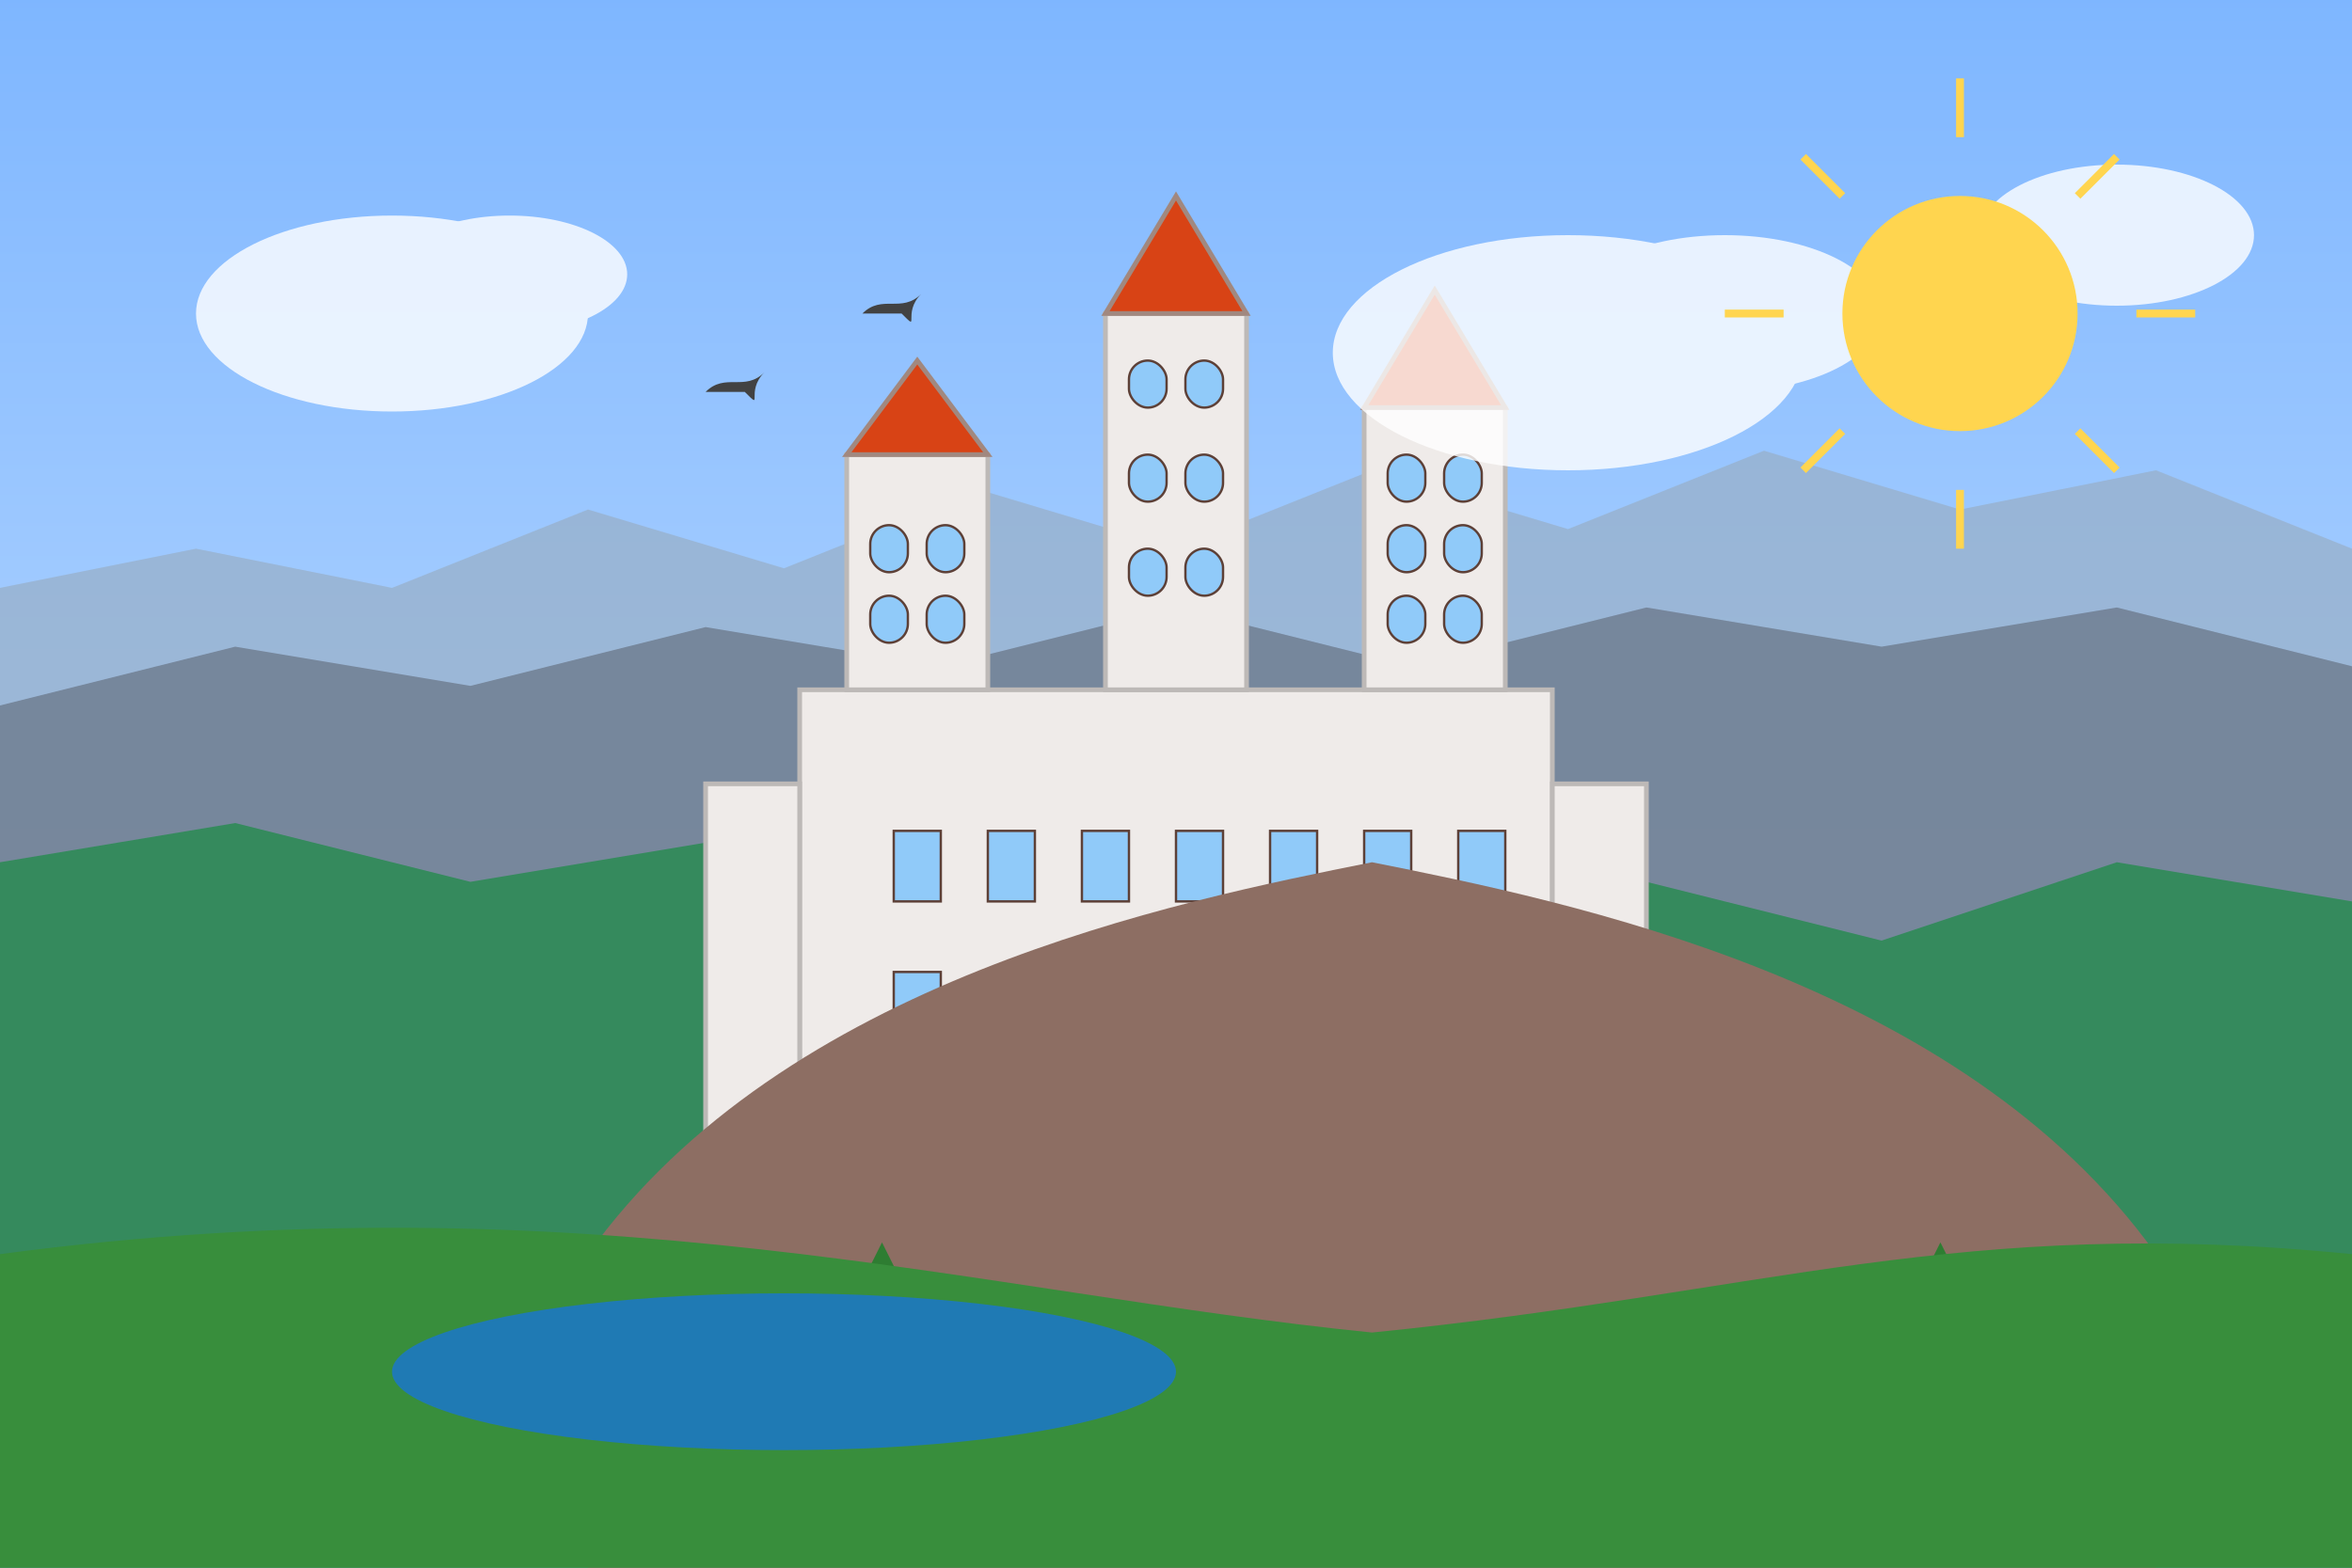
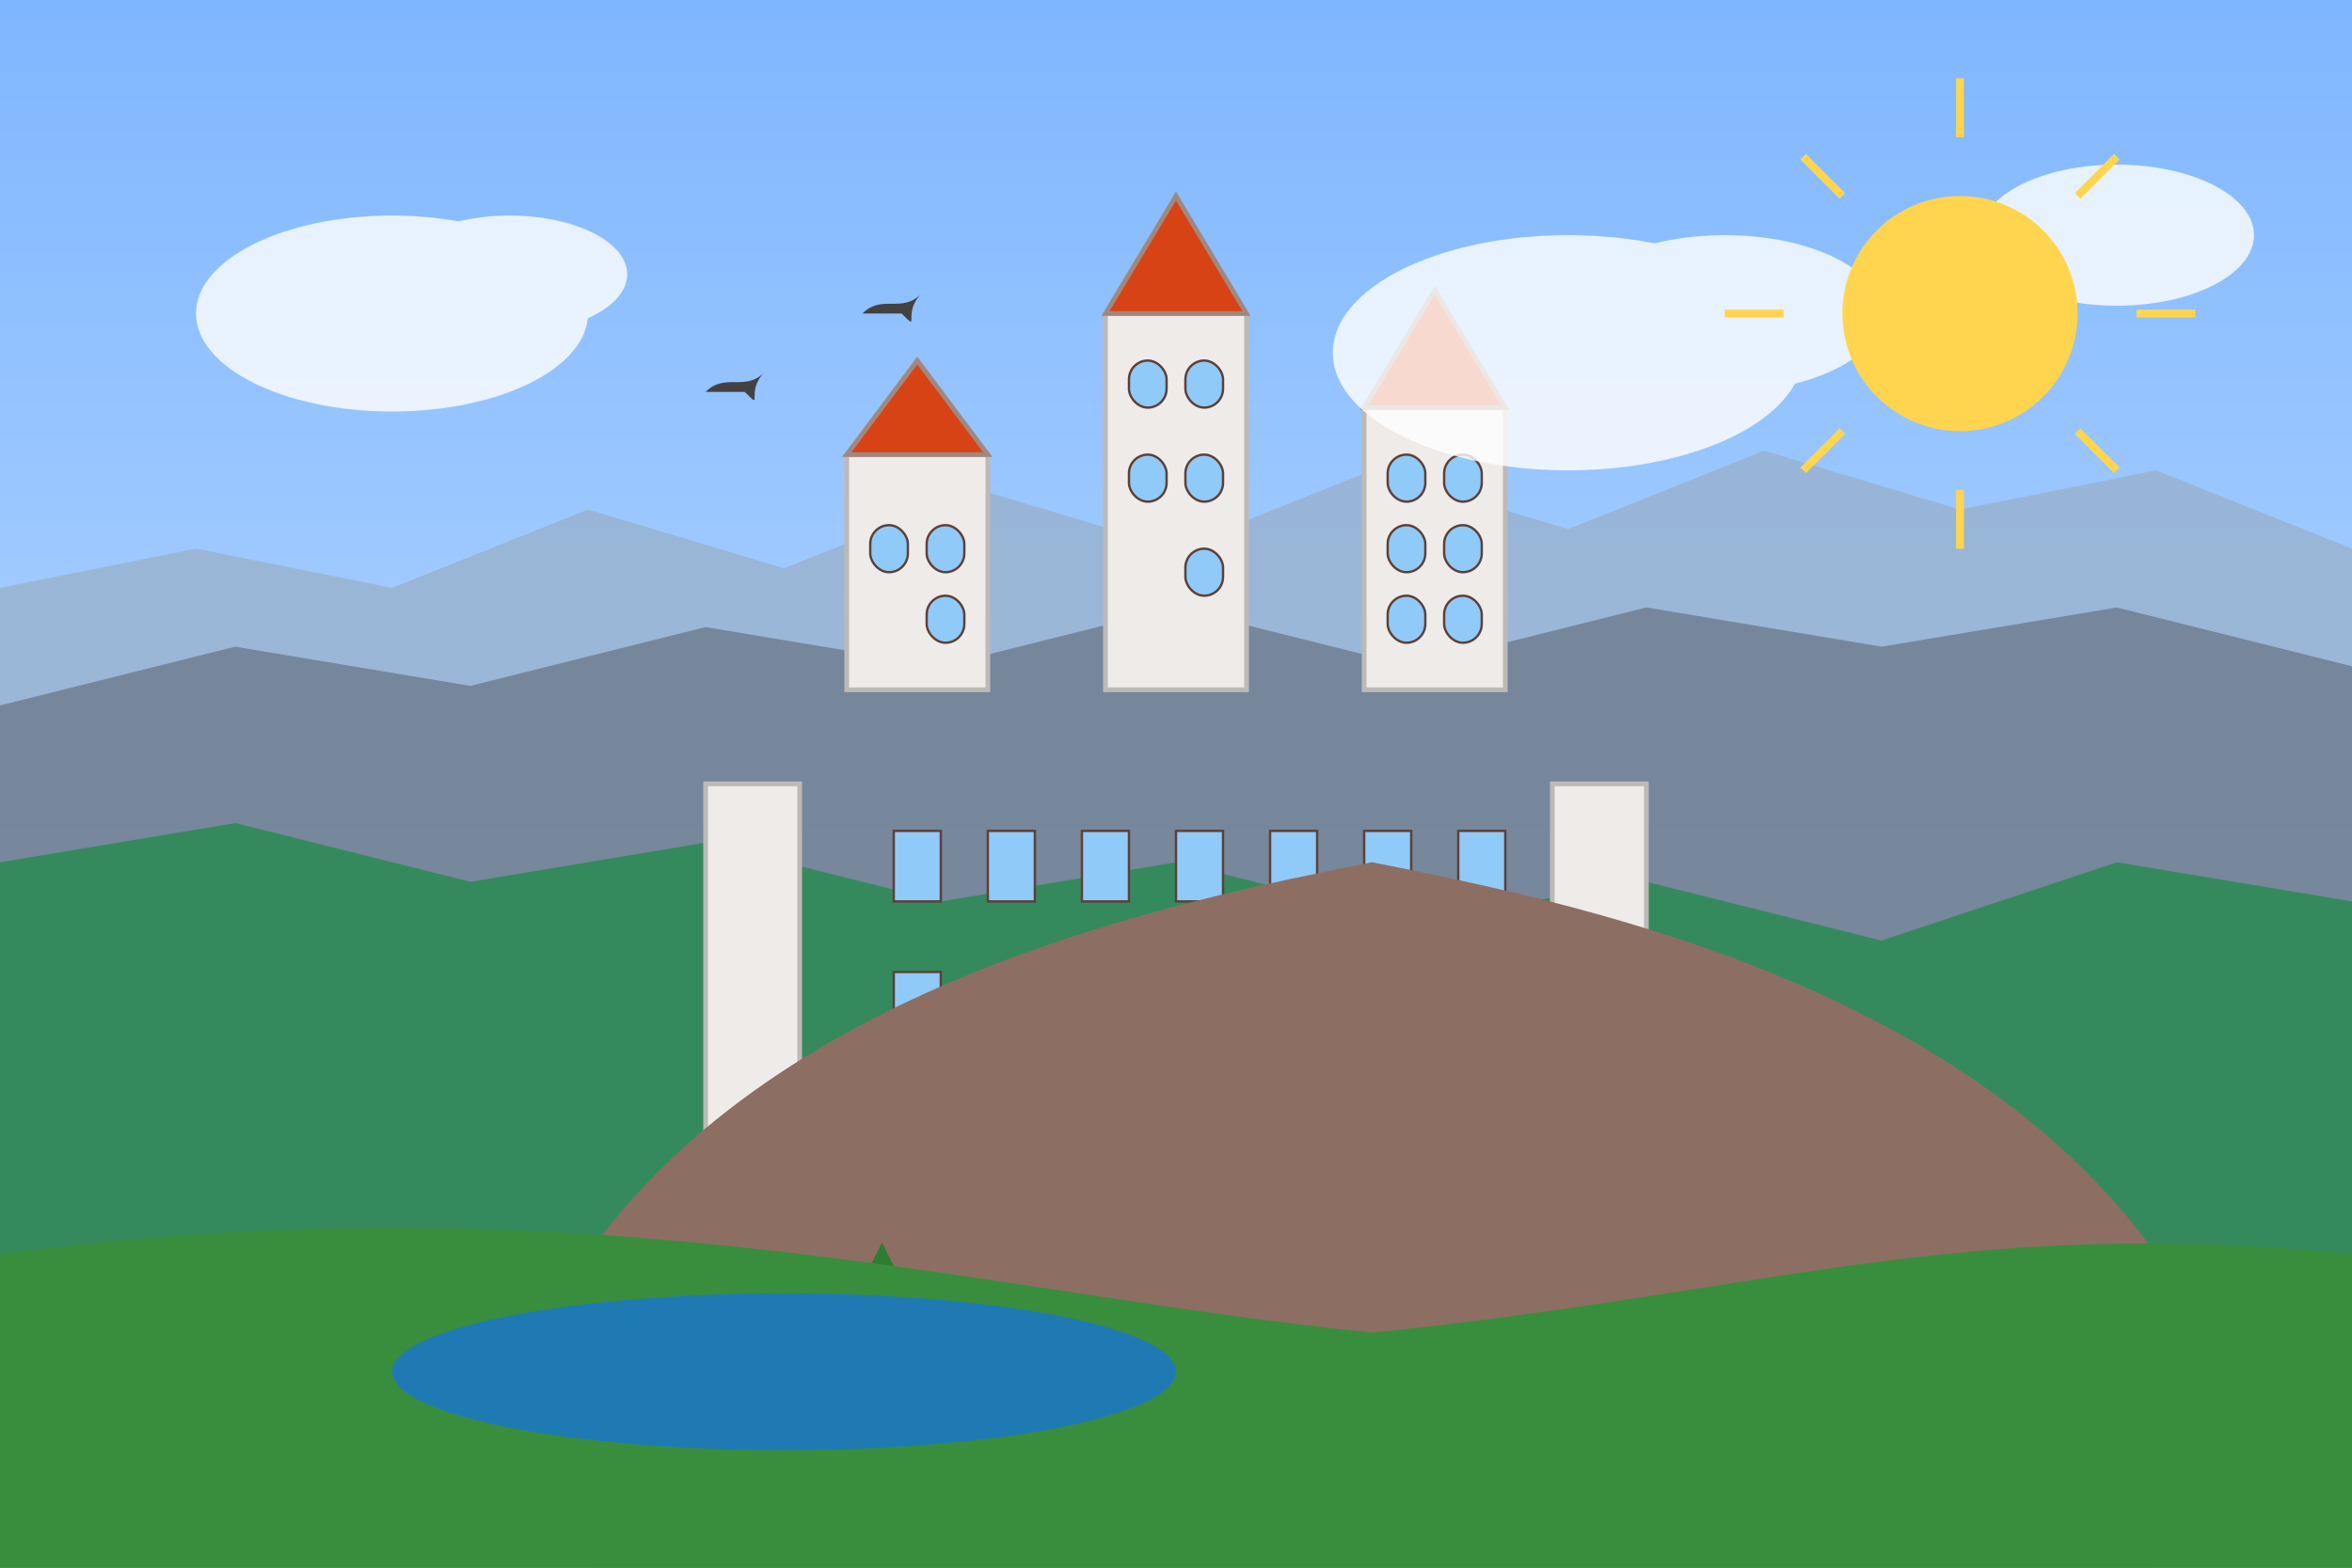
<svg xmlns="http://www.w3.org/2000/svg" viewBox="0 0 600 400" width="600" height="400">
  <rect x="0" y="0" width="600" height="400" fill="#333333" stroke="none" />
  <defs>
    <linearGradient id="skyGradient" x1="0%" y1="0%" x2="0%" y2="100%">
      <stop offset="0%" stop-color="#7EB6FF" />
      <stop offset="100%" stop-color="#D6EAFF" />
    </linearGradient>
  </defs>
  <rect width="600" height="400" fill="url(#skyGradient)" />
  <path d="M0,150 L50,140 L100,150 L150,130 L200,145 L250,125 L300,140 L350,120 L400,135 L450,115 L500,130 L550,120 L600,140 L600,400 L0,400 Z" fill="#98AFC7" opacity="0.7" />
  <path d="M0,180 L60,165 L120,175 L180,160 L240,170 L300,155 L360,170 L420,155 L480,165 L540,155 L600,170 L600,400 L0,400 Z" fill="#6D7B8D" opacity="0.8" />
  <path d="M0,220 L60,210 L120,225 L180,215 L240,230 L300,220 L360,235 L420,225 L480,240 L540,220 L600,230 L600,400 L0,400 Z" fill="#2E8B57" opacity="0.9" />
  <g transform="translate(300, 200) scale(1.2)">
-     <rect x="-80" y="-20" width="160" height="100" fill="#EFEBE9" stroke="#BDB9B7" stroke-width="1" />
    <rect x="-70" y="-70" width="30" height="50" fill="#EFEBE9" stroke="#BDB9B7" stroke-width="1" />
    <path d="M-70,-70 L-55,-90 L-40,-70 Z" fill="#D84315" stroke="#A1887F" stroke-width="1" />
    <rect x="-15" y="-100" width="30" height="80" fill="#EFEBE9" stroke="#BDB9B7" stroke-width="1" />
    <path d="M-15,-100 L0,-125 L15,-100 Z" fill="#D84315" stroke="#A1887F" stroke-width="1" />
    <rect x="40" y="-80" width="30" height="60" fill="#EFEBE9" stroke="#BDB9B7" stroke-width="1" />
    <path d="M40,-80 L55,-105 L70,-80 Z" fill="#D84315" stroke="#A1887F" stroke-width="1" />
    <rect x="-100" y="0" width="20" height="80" fill="#EFEBE9" stroke="#BDB9B7" stroke-width="1" />
    <rect x="80" y="0" width="20" height="80" fill="#EFEBE9" stroke="#BDB9B7" stroke-width="1" />
    <rect x="-60" y="10" width="10" height="15" fill="#90CAF9" stroke="#5D4037" stroke-width="0.5" />
    <rect x="-40" y="10" width="10" height="15" fill="#90CAF9" stroke="#5D4037" stroke-width="0.5" />
    <rect x="-20" y="10" width="10" height="15" fill="#90CAF9" stroke="#5D4037" stroke-width="0.5" />
    <rect x="0" y="10" width="10" height="15" fill="#90CAF9" stroke="#5D4037" stroke-width="0.5" />
    <rect x="20" y="10" width="10" height="15" fill="#90CAF9" stroke="#5D4037" stroke-width="0.5" />
    <rect x="40" y="10" width="10" height="15" fill="#90CAF9" stroke="#5D4037" stroke-width="0.5" />
    <rect x="60" y="10" width="10" height="15" fill="#90CAF9" stroke="#5D4037" stroke-width="0.5" />
    <rect x="-60" y="40" width="10" height="15" fill="#90CAF9" stroke="#5D4037" stroke-width="0.5" />
    <rect x="-40" y="40" width="10" height="15" fill="#90CAF9" stroke="#5D4037" stroke-width="0.5" />
    <rect x="-20" y="40" width="10" height="15" fill="#90CAF9" stroke="#5D4037" stroke-width="0.5" />
    <rect x="0" y="40" width="10" height="15" fill="#90CAF9" stroke="#5D4037" stroke-width="0.5" />
    <rect x="20" y="40" width="10" height="15" fill="#90CAF9" stroke="#5D4037" stroke-width="0.5" />
    <rect x="40" y="40" width="10" height="15" fill="#90CAF9" stroke="#5D4037" stroke-width="0.5" />
    <rect x="60" y="40" width="10" height="15" fill="#90CAF9" stroke="#5D4037" stroke-width="0.5" />
    <rect x="-65" y="-55" width="8" height="10" fill="#90CAF9" stroke="#5D4037" stroke-width="0.5" rx="4" ry="4" />
    <rect x="-53" y="-55" width="8" height="10" fill="#90CAF9" stroke="#5D4037" stroke-width="0.5" rx="4" ry="4" />
-     <rect x="-65" y="-40" width="8" height="10" fill="#90CAF9" stroke="#5D4037" stroke-width="0.5" rx="4" ry="4" />
    <rect x="-53" y="-40" width="8" height="10" fill="#90CAF9" stroke="#5D4037" stroke-width="0.5" rx="4" ry="4" />
    <rect x="-10" y="-90" width="8" height="10" fill="#90CAF9" stroke="#5D4037" stroke-width="0.5" rx="4" ry="4" />
    <rect x="2" y="-90" width="8" height="10" fill="#90CAF9" stroke="#5D4037" stroke-width="0.5" rx="4" ry="4" />
    <rect x="-10" y="-70" width="8" height="10" fill="#90CAF9" stroke="#5D4037" stroke-width="0.5" rx="4" ry="4" />
    <rect x="2" y="-70" width="8" height="10" fill="#90CAF9" stroke="#5D4037" stroke-width="0.5" rx="4" ry="4" />
-     <rect x="-10" y="-50" width="8" height="10" fill="#90CAF9" stroke="#5D4037" stroke-width="0.5" rx="4" ry="4" />
    <rect x="2" y="-50" width="8" height="10" fill="#90CAF9" stroke="#5D4037" stroke-width="0.5" rx="4" ry="4" />
    <rect x="45" y="-70" width="8" height="10" fill="#90CAF9" stroke="#5D4037" stroke-width="0.5" rx="4" ry="4" />
    <rect x="57" y="-70" width="8" height="10" fill="#90CAF9" stroke="#5D4037" stroke-width="0.5" rx="4" ry="4" />
    <rect x="45" y="-55" width="8" height="10" fill="#90CAF9" stroke="#5D4037" stroke-width="0.5" rx="4" ry="4" />
    <rect x="57" y="-55" width="8" height="10" fill="#90CAF9" stroke="#5D4037" stroke-width="0.5" rx="4" ry="4" />
    <rect x="45" y="-40" width="8" height="10" fill="#90CAF9" stroke="#5D4037" stroke-width="0.5" rx="4" ry="4" />
    <rect x="57" y="-40" width="8" height="10" fill="#90CAF9" stroke="#5D4037" stroke-width="0.5" rx="4" ry="4" />
    <rect x="-10" y="60" width="20" height="20" fill="#5D4037" />
    <path d="M-10,60 L10,60 L0,50 Z" fill="#8D6E63" />
  </g>
  <path d="M150,320 C200,250 300,230 350,220 C400,230 500,250 550,320 L550,400 L150,400 Z" fill="#8D6E63" />
  <g fill="#2E7D32">
    <g transform="translate(180, 330)">
      <rect x="3" y="10" width="4" height="10" fill="#5D4037" />
      <polygon points="0,10 10,10 5,0" />
      <polygon points="1,5 9,5 5,-3" />
    </g>
    <g transform="translate(220, 320)">
      <rect x="3" y="10" width="4" height="10" fill="#5D4037" />
      <polygon points="0,10 10,10 5,0" />
      <polygon points="1,5 9,5 5,-3" />
    </g>
    <g transform="translate(450, 330)">
      <rect x="3" y="10" width="4" height="10" fill="#5D4037" />
-       <polygon points="0,10 10,10 5,0" />
      <polygon points="1,5 9,5 5,-3" />
    </g>
    <g transform="translate(490, 320)">
      <rect x="3" y="10" width="4" height="10" fill="#5D4037" />
      <polygon points="0,10 10,10 5,0" />
-       <polygon points="1,5 9,5 5,-3" />
    </g>
  </g>
  <path d="M0,320 C150,300 250,330 350,340 C450,330 500,310 600,320 L600,400 L0,400 Z" fill="#388E3C" />
  <ellipse cx="200" cy="350" rx="100" ry="20" fill="#1976D2" opacity="0.8" />
  <g fill="#FFFFFF" opacity="0.8">
    <ellipse cx="100" cy="80" rx="50" ry="25" />
    <ellipse cx="130" cy="70" rx="30" ry="15" />
    <ellipse cx="400" cy="90" rx="60" ry="30" />
    <ellipse cx="440" cy="80" rx="40" ry="20" />
    <ellipse cx="540" cy="60" rx="35" ry="18" />
  </g>
  <g fill="#424242">
    <path d="M180,100 C185,95 190,100 195,95 C190,100 195,105 190,100" />
    <path d="M220,80 C225,75 230,80 235,75 C230,80 235,85 230,80" />
-     <path d="M500,70 C505,65 510,70 515,65 C510,70 515,75 510,70" />
+     <path d="M500,70 C505,65 510,70 515,65 " />
  </g>
  <circle cx="500" cy="80" r="30" fill="#FFD54F" />
  <g fill="none" stroke="#FFD54F" stroke-width="2">
    <line x1="500" y1="35" x2="500" y2="20" />
    <line x1="500" y1="125" x2="500" y2="140" />
    <line x1="455" y1="80" x2="440" y2="80" />
    <line x1="545" y1="80" x2="560" y2="80" />
    <line x1="470" y1="50" x2="460" y2="40" />
    <line x1="530" y1="110" x2="540" y2="120" />
    <line x1="470" y1="110" x2="460" y2="120" />
    <line x1="530" y1="50" x2="540" y2="40" />
  </g>
</svg>